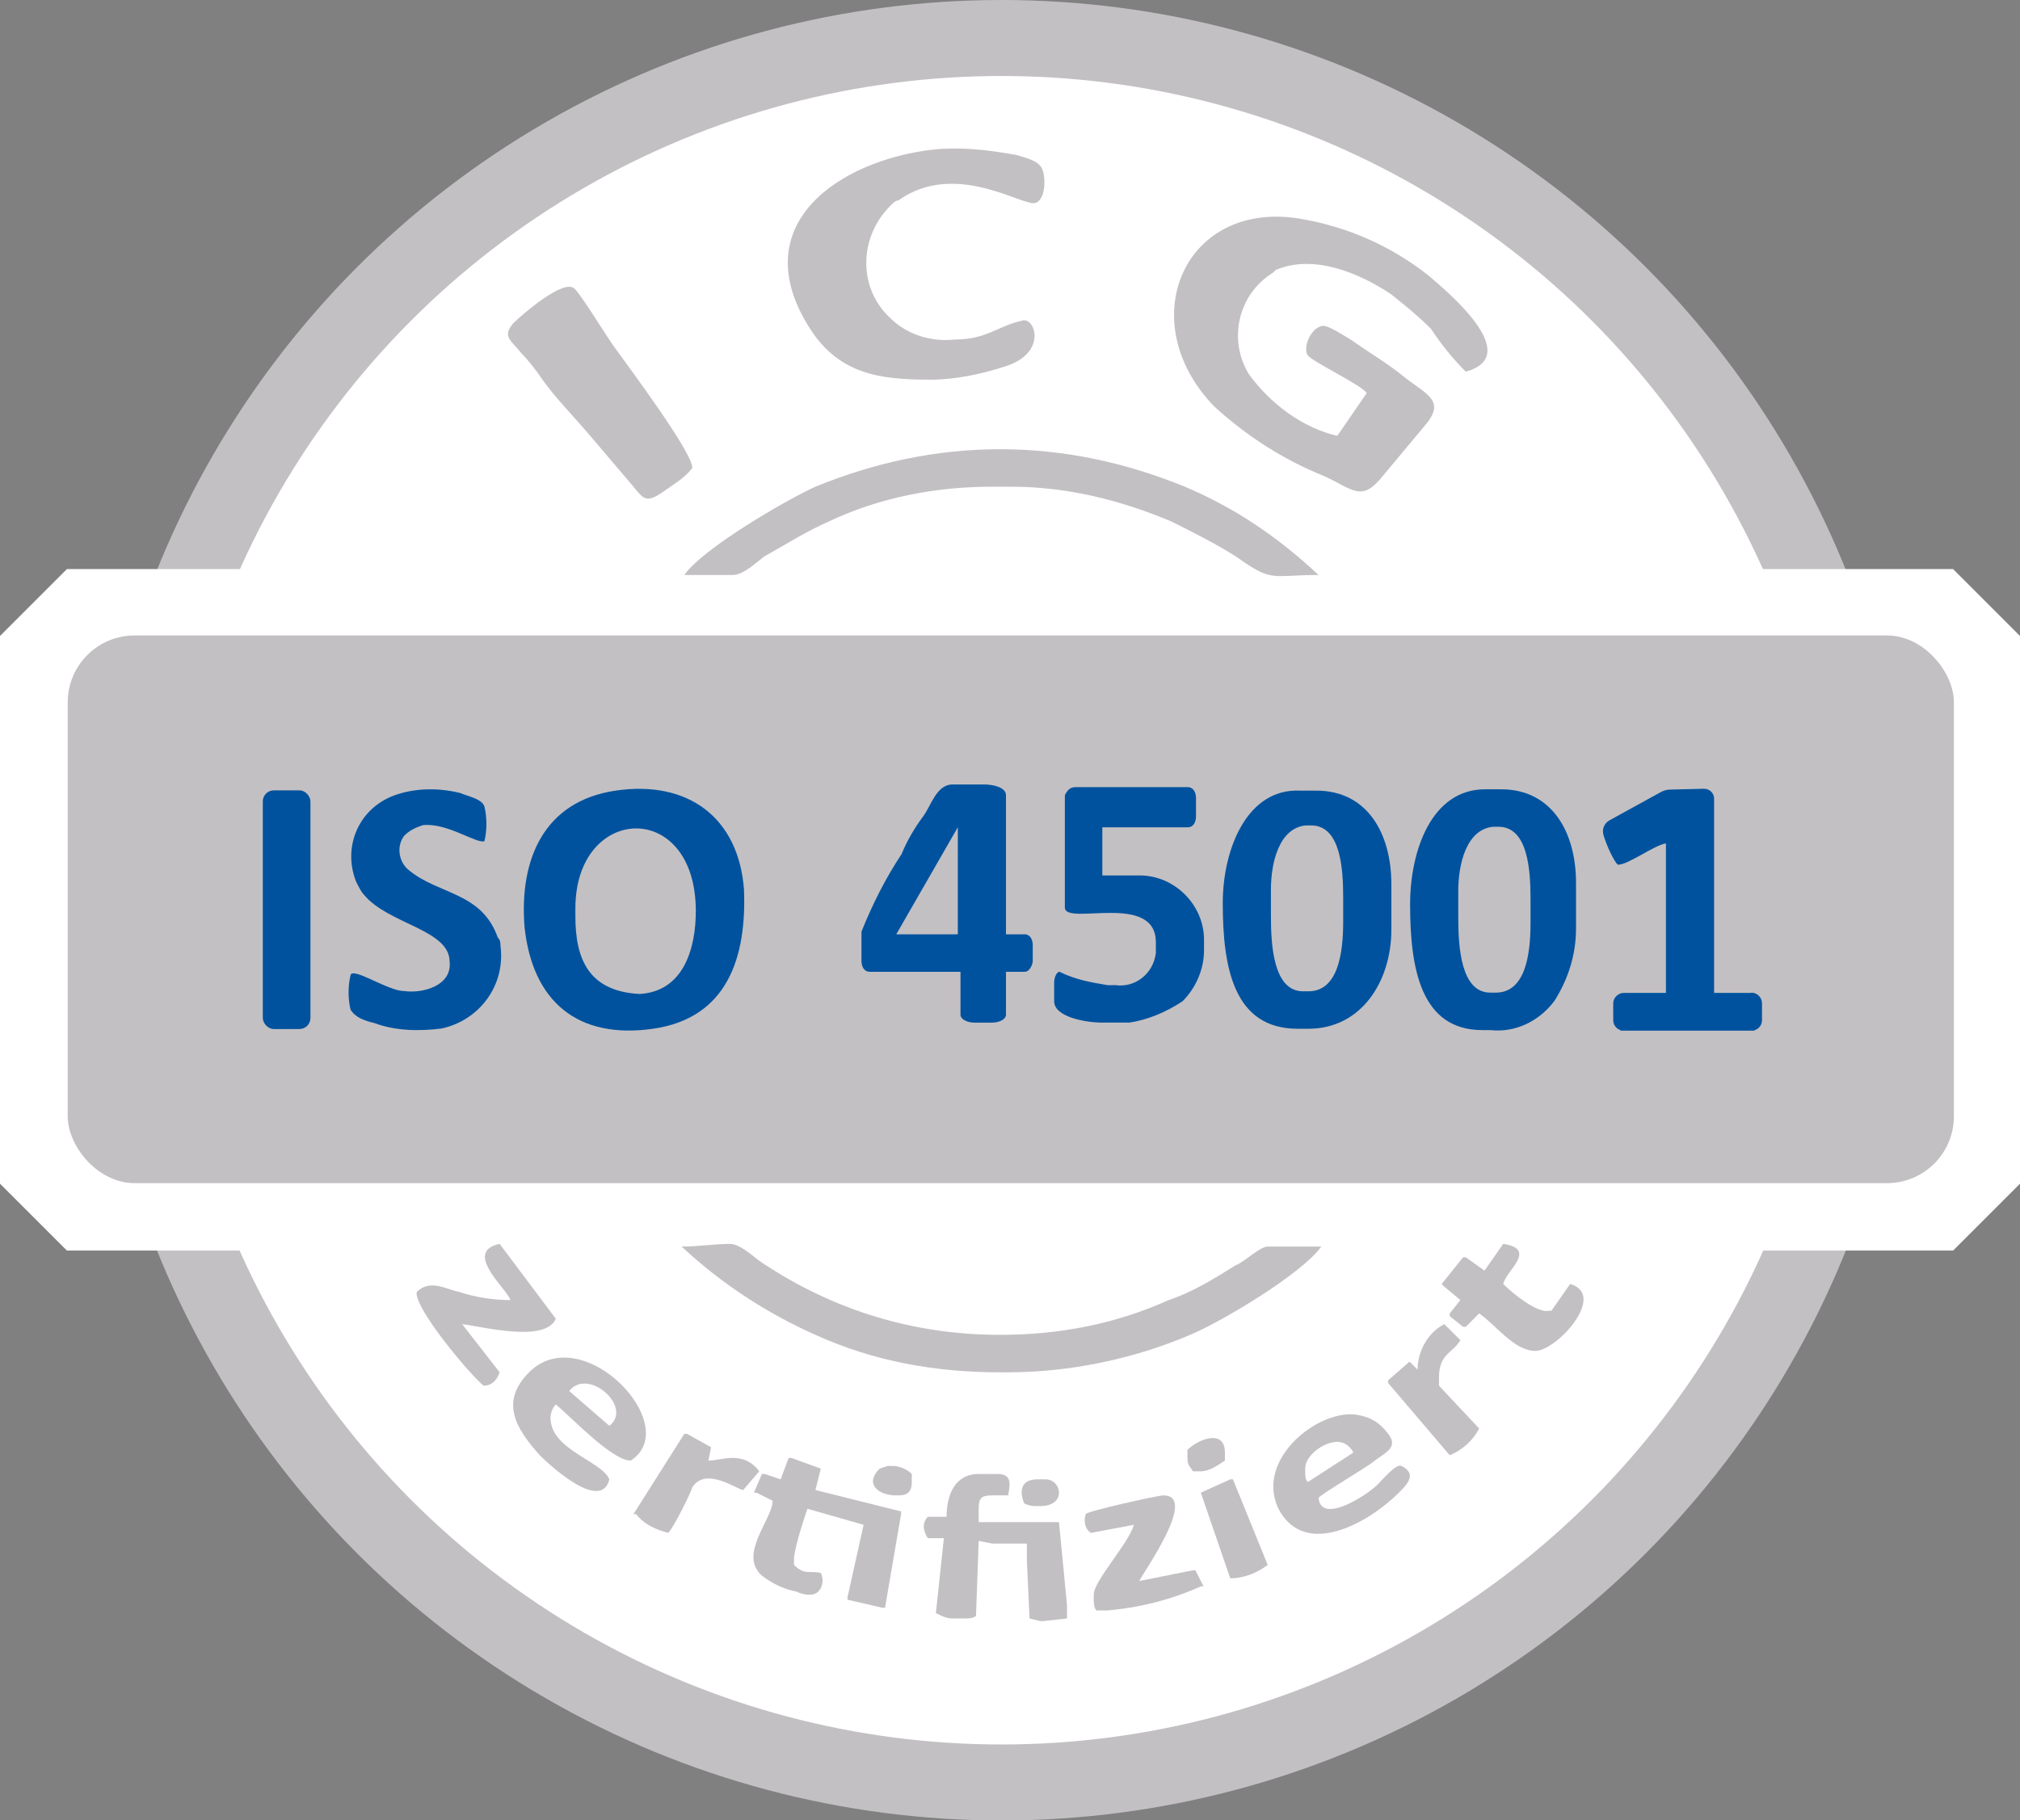
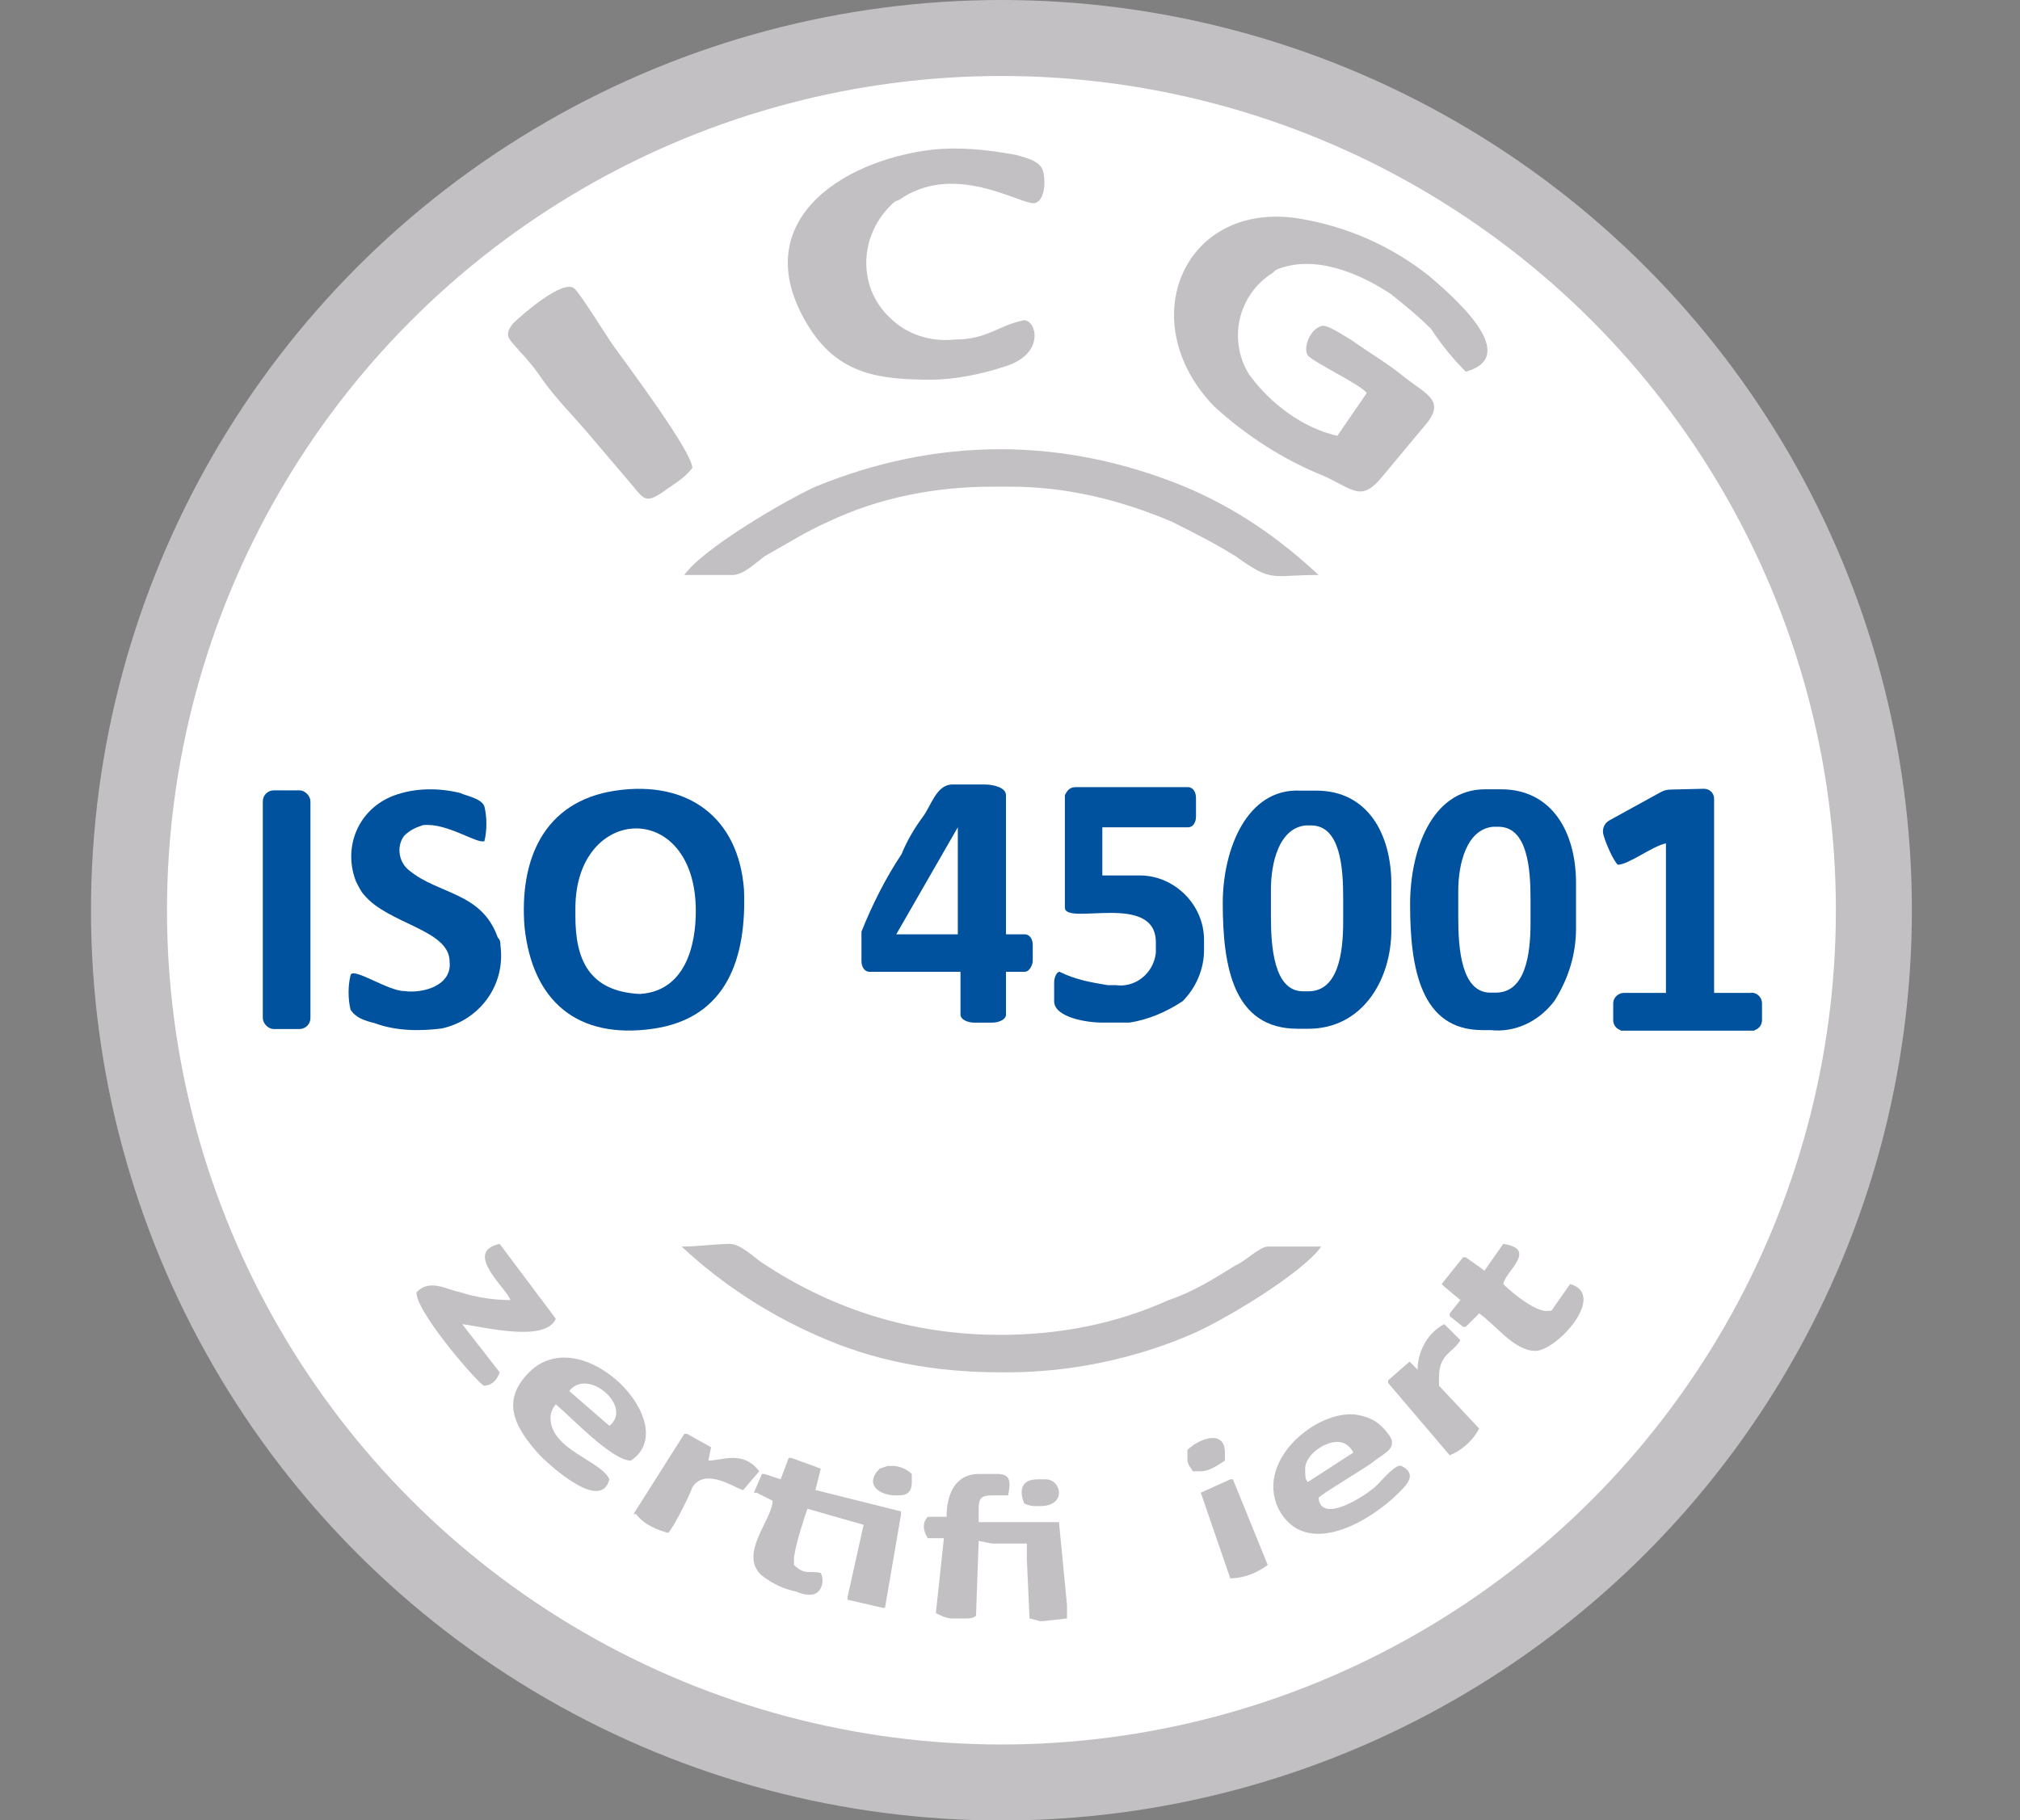
<svg xmlns="http://www.w3.org/2000/svg" id="Ebene_2" viewBox="0 0 75.48 68.03">
  <rect x="0" y="0" width="75.48" height="68.03" fill="#808080" stroke="none" />
  <defs>
    <style>.cls-1,.cls-2,.cls-3,.cls-4,.cls-5{stroke-width:0px;}.cls-1,.cls-4{fill:#00529e;}.cls-2,.cls-3{fill:#c3c0c3;}.cls-2,.cls-4{fill-rule:evenodd;}.cls-5{fill:#fff;}</style>
  </defs>
  <g id="Ebene_1-2">
    <circle class="cls-3" cx="37.42" cy="34.02" r="34.02" />
    <circle class="cls-5" cx="37.42" cy="34.02" r="31.18" />
-     <path class="cls-5" d="M72.98,21.27H2.5l-2.5,2.5v20.47l2.5,2.5h70.48l2.5-2.5v-20.47l-2.5-2.5h0Z" />
-     <rect class="cls-3" x="2.53" y="23.75" width="70.48" height="20.47" rx="2.5" ry="2.5" />
    <path id="Pfad_3879" class="cls-2" d="M25.57,21.49h1.8c.4,0,.8-.4,1.2-.7.9-.5,1.5-.9,2.4-1.3,1.9-.9,4-1.3,6.1-1.3h.7c2.1,0,4.1.5,6,1.3.8.4,1.6.8,2.4,1.3,1.4,1,1.3.7,3.1.7-1.5-1.4-3.1-2.5-5-3.3-2.2-.9-4.5-1.4-6.9-1.4s-4.7.5-6.9,1.4c-1.1.5-4.2,2.3-4.9,3.3" />
    <path id="Pfad_3880" class="cls-2" d="M36.57,56.39c0-.4.1-.5.5-.5h.6c.1-.5.1-.8-.4-.8h-.7c-.9,0-1.2.8-1.2,1.6h-.7c-.2.2-.2.5,0,.8h.6l-.3,2.8c.2.1.4.2.6.2h.5c.1,0,.3,0,.4-.1l.1-2.8.5.1h1.3v.6l.1,2.2.4.1h.1l.9-.1v-.5l-.3-3.1h-3s0-.5,0-.5Z" />
-     <path id="Pfad_3881" class="cls-2" d="M42.57,59.09c.2-.4,2.2-3.2.9-3.2-.2,0-2.9.6-2.9.7-.1.3,0,.6.2.7l1.6-.3c-.2.7-1.5,2.1-1.5,2.6v.2c0,.1,0,.3.1.4h.4c1.2-.1,2.4-.4,3.5-.9h.1l-.3-.6h-.1l-2,.4Z" />
    <path id="Pfad_3882" class="cls-2" d="M44.87,54.99c.3,0,.6-.2.9-.4v-.3c0-.9-1-.5-1.4-.1v.3c0,.3.1.3.2.5h.3Z" />
    <path id="Pfad_3883" class="cls-2" d="M32.87,54.89c-.6.6,0,1,.6,1h.1c.3,0,.5-.1.5-.5v-.3c-.2-.2-.5-.3-.7-.3h-.2l-.3.1Z" />
    <path id="Pfad_3884" class="cls-2" d="M38.77,55.29c-.6,0-.7.4-.5.9q.2.1.4.1h.2c1,0,.8-1,.2-1h-.3Z" />
    <path id="Pfad_3895" class="cls-2" d="M51.07,14.69l-1.1,1.6c-1.3-.3-2.5-1.2-3.3-2.3-.8-1.3-.4-3,.9-3.8l.1-.1c1.4-.6,3.1.1,4.3.9.5.4,1,.8,1.5,1.3.4.6.8,1.1,1.3,1.6,2.2-.6-.7-3-1.4-3.6-1.4-1.1-3-1.8-4.7-2.1-4.4-.8-6.4,3.8-3.3,7,1.2,1.1,2.6,2,4.1,2.6,1.1.5,1.4,1,2.2,0,.5-.6,1-1.2,1.5-1.8.9-1,.2-1.2-.7-1.9-.6-.5-1.3-.9-2-1.4-.2-.1-.9-.6-1.1-.5-.4.1-.7.8-.5,1.1.3.3,2,1.1,2.2,1.4" />
    <path id="Pfad_3896" class="cls-2" d="M34.87,5.59c-3.5.4-7.1,2.8-4.6,6.7,1.1,1.7,2.6,1.9,4.5,1.9.9,0,1.9-.2,2.8-.5,1.6-.5,1.1-1.9.6-1.7-.9.2-1.3.7-2.5.7-.9.1-1.8-.2-2.4-.8-1.2-1.1-1.2-3,0-4.2.1-.1.2-.2.3-.2,2.1-1.5,4.6.2,5.1.1.4-.1.4-.9.3-1.2-.1-.4-.7-.5-1-.6-1.1-.2-2.1-.3-3.1-.2" />
-     <path id="Pfad_3897" class="cls-2" d="M25.47,46.59c1.5,1.4,3.2,2.5,5,3.3,2.2,1,4.5,1.4,6.9,1.4h.3c2.3,0,4.7-.5,6.8-1.4,1.2-.5,4.2-2.3,4.9-3.3h-2c-.3,0-.9.6-1.2.7-.8.5-1.6,1-2.5,1.3-2,.9-4.1,1.3-6.3,1.3h0c-3.2,0-6.2-.9-8.9-2.7-.3-.2-.8-.7-1.2-.7-.5,0-1.2.1-1.8.1" />
+     <path id="Pfad_3897" class="cls-2" d="M25.47,46.59c1.5,1.4,3.2,2.5,5,3.3,2.2,1,4.5,1.4,6.9,1.4h.3c2.3,0,4.7-.5,6.8-1.4,1.2-.5,4.2-2.3,4.9-3.3h-2c-.3,0-.9.6-1.2.7-.8.5-1.6,1-2.5,1.3-2,.9-4.1,1.3-6.3,1.3c-3.2,0-6.2-.9-8.9-2.7-.3-.2-.8-.7-1.2-.7-.5,0-1.2.1-1.8.1" />
    <path id="Pfad_3899" class="cls-2" d="M25.87,17.49c0-.6-2.4-3.8-2.9-4.5-.3-.4-1.2-1.9-1.5-2.2-.4-.4-2,1-2.3,1.3-.4.5-.1.6.3,1.1.3.3.6.7.8,1,.5.7,1.1,1.3,1.7,2,.6.7,1.1,1.3,1.7,2,.4.5.5.6,1.1.2.4-.3.8-.5,1.1-.9" />
    <path id="Pfad_3900" class="cls-2" d="M30.67,54.89h0l-1.1-.4h-.1l-.3.8-.6-.2h-.1l-.3.7h.1l.6.3c0,.7-1.3,2-.4,2.8.4.3.8.5,1.3.6.2.1.6.2.8,0,.2-.2.2-.5.1-.7-.4-.1-.6.1-1-.3v-.3c.1-.6.3-1.2.5-1.8l2.1.6-.6,2.7v.1l1.3.3h.1l.6-3.5v-.1l-3.2-.8.2-.8Z" />
    <path id="Pfad_3903" class="cls-2" d="M21.27,51.99c.7-.9,2.4.6,1.5,1.3l-1.5-1.3ZM20.57,52.99c0-.2.1-.4.2-.5.6.5,2.1,2.1,2.8,2.1,2-1.3-1.8-5.3-3.8-3.3-1.1,1.1-.5,2.1.4,3.1.5.5,2.3,2.1,2.6.9-.3-.7-2.2-1.1-2.2-2.3" />
    <path id="Pfad_3904" class="cls-2" d="M48.77,54.89c0-.5.7-1,1.2-1,.3,0,.5.2.6.4l-1.7,1.1c-.1-.1-.1-.2-.1-.5h0ZM49.27,55.99c0-.1,1.9-1.2,2.1-1.4.4-.3.9-.5.5-1-.3-.4-.6-.6-1.1-.7-1.4-.3-3.9,1.6-3,3.5,1,1.9,3.4.5,4.5-.6.3-.3.7-.7.1-1-.2-.1-.7.5-.9.7-.4.4-2.1,1.5-2.2.5" />
    <path id="Pfad_3905" class="cls-2" d="M19.07,48.59c-.6,0-1.3-.1-1.9-.3-.5-.1-1.1-.5-1.6,0-.1.6,2,3.1,2.5,3.5.3,0,.5-.2.6-.5l-1.4-1.8c.8.1,3.1.7,3.5-.2l-2.1-2.8c-1.4.3.3,1.7.4,2.1" />
    <path id="Pfad_3906" class="cls-2" d="M56.17,47.99c.1-.5,1.3-1.3,0-1.5l-.7,1-.7-.5h-.1l-.8,1,.1.1.6.5-.4.5v.1h0l.5.4h.1l.5-.5c.6.4,1.3,1.4,2.1,1.4s2.7-2.1,1.3-2.5l-.7,1h-.1c-.4.1-1.3-.6-1.7-1" />
    <path id="Pfad_3907" class="cls-2" d="M53.77,51.49c0-.9.5-.9.8-1.4h0l-.6-.6h0c-.6.3-1,1-1,1.7l-.3-.3-.8.7v.1l2.3,2.7c.5-.2.9-.6,1.1-1l-1.5-1.6v-.3Z" />
    <path id="Pfad_3908" class="cls-2" d="M26.57,54.09l-.9-.5h-.1l-1.9,3h.1c.3.4.8.6,1.2.7.2-.2.8-1.4.9-1.7.5-.8,1.7.1,1.9.1l.6-.7c-.6-.8-1.4-.4-1.9-.4l.1-.5Z" />
    <path id="Pfad_3910" class="cls-2" d="M45.97,58.99c.5,0,1-.2,1.4-.5l-1.3-3.2h-.1l-1.1.5,1.1,3.2Z" />
    <path id="Pfad_3885" class="cls-4" d="M21.5,34.25v-.3c0-3.9,4.5-4.1,4.5.1,0,1.3-.4,3-2.1,3.1-1.9-.1-2.4-1.3-2.4-2.9M23,29.55c-2.7.4-3.6,2.6-3.4,5.1.3,2.8,2,4.2,4.8,3.8s3.5-2.7,3.4-5.2c-.2-2.7-2.1-4.1-4.8-3.7" />
    <path id="Pfad_3889" class="cls-4" d="M18.1,31.44c.1-.4.1-.9,0-1.3-.1-.3-.7-.4-.9-.5-.8-.2-1.7-.2-2.5.1-1.3.5-1.9,1.9-1.4,3.2.1.2.2.4.3.5.9,1.1,3.2,1.3,3.2,2.5.1.9-1,1.2-1.7,1.1-.6,0-1.9-.9-2-.6-.1.4-.1.9,0,1.3.2.3.5.4.9.5.8.3,1.7.3,2.5.2,1.4-.3,2.4-1.6,2.2-3.1,0-.1,0-.2-.1-.3-.6-1.7-2.2-1.6-3.3-2.5-.4-.3-.5-.9-.2-1.3.2-.2.4-.3.7-.4.9-.1,2,.7,2.3.6" />
    <rect class="cls-1" x="9.82" y="29.54" width="1.78" height="8.92" rx=".41" ry=".41" />
    <path class="cls-4" d="M49.19,29.55h-.6c-2-.1-2.9,2.2-2.9,4.2,0,2.4.4,4.7,2.8,4.7h.4c2,0,3.1-1.8,3.1-3.7v-1.7c0-1.9-.9-3.5-2.8-3.5ZM50.19,34.45c0,1.2-.2,2.6-1.3,2.6h-.2c-1.1,0-1.2-1.7-1.2-2.8v-1c0-1,.3-2.3,1.3-2.4h.2c1.1,0,1.2,1.6,1.2,2.7v.9Z" />
    <path class="cls-4" d="M56.09,29.5h-.6c-2,0-2.8,2.3-2.8,4.3,0,2.4.4,4.7,2.7,4.7h.3c.9.1,1.8-.3,2.4-1.1.5-.8.8-1.7.8-2.7v-1.7c0-1.9-.9-3.5-2.8-3.5ZM57.19,34.5c0,1.2-.2,2.6-1.3,2.6h-.2c-1.1,0-1.2-1.7-1.2-2.8v-1c0-1,.3-2.3,1.3-2.4h.2c1.1,0,1.2,1.6,1.2,2.7v.9Z" />
    <path id="Pfad_3956" class="cls-4" d="M44.39,30.92c.2,0,.3-.2.3-.4v-.7c0-.2-.1-.4-.3-.4h-4.2c-.2,0-.3.1-.4.3v4.2c0,.7,3.4-.6,3.4,1.3v.4c-.1.8-.8,1.3-1.5,1.2h-.3c-.6-.1-1.2-.2-1.8-.5-.1,0-.2.2-.2.4v.7c0,.6,1.2.8,1.8.8h1c.7-.1,1.4-.4,2-.8.5-.5.8-1.2.8-1.9v-.4c0-1.3-1.1-2.4-2.4-2.4h-1.4v-1.8s3.2,0,3.2,0Z" />
    <path id="Pfad_3955" class="cls-4" d="M35.79,30.92v4h-2.3l2.3-4ZM38.29,36.32c.2,0,.3-.3.3-.4v-.6c0-.2-.1-.4-.3-.4h-.7v-5.2c0-.3-.5-.4-.8-.4h-1.2c-.6,0-.8.8-1.1,1.2-.3.4-.6.9-.8,1.4-.6.9-1.1,1.9-1.5,2.9v1.1c0,.2.1.4.3.4h3.4v1.6c0,.2.3.3.5.3h.7c.2,0,.5-.1.5-.3v-1.6h.7Z" />
    <path class="cls-4" d="M65.44,37.11h-1.39v-7.26c0-.21-.17-.37-.38-.37l-1.25.03c-.14,0-.27.04-.39.11l-1.89,1.04c-.2.11-.29.34-.22.56.12.41.39.97.53,1.1.4,0,1.3-.7,1.8-.8v5.59h-1.58s-.04,0-.06.01h-.05s0,0,0,.01c-.16.05-.28.2-.28.37v.63c0,.17.11.32.27.37,0,0,0,.01.01.02h.08s.02,0,.03,0h4.78s.02,0,.03,0h.07s.01-.01.02-.02c.16-.05.27-.2.27-.37v-.63c0-.22-.18-.4-.4-.4Z" />
  </g>
</svg>